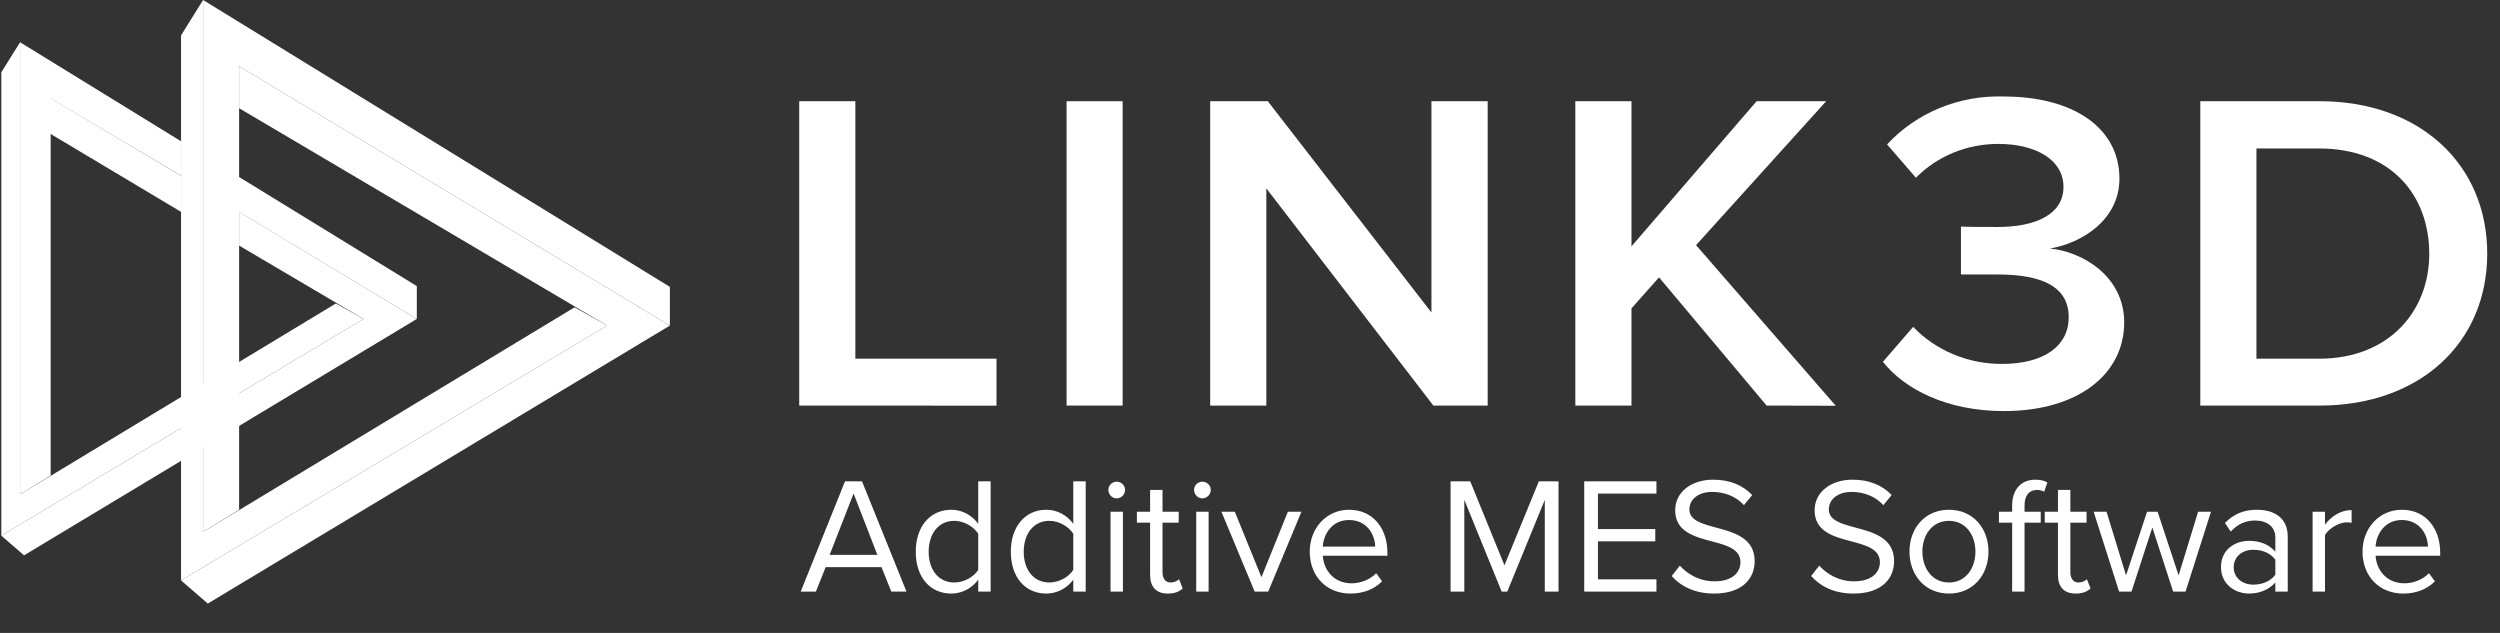
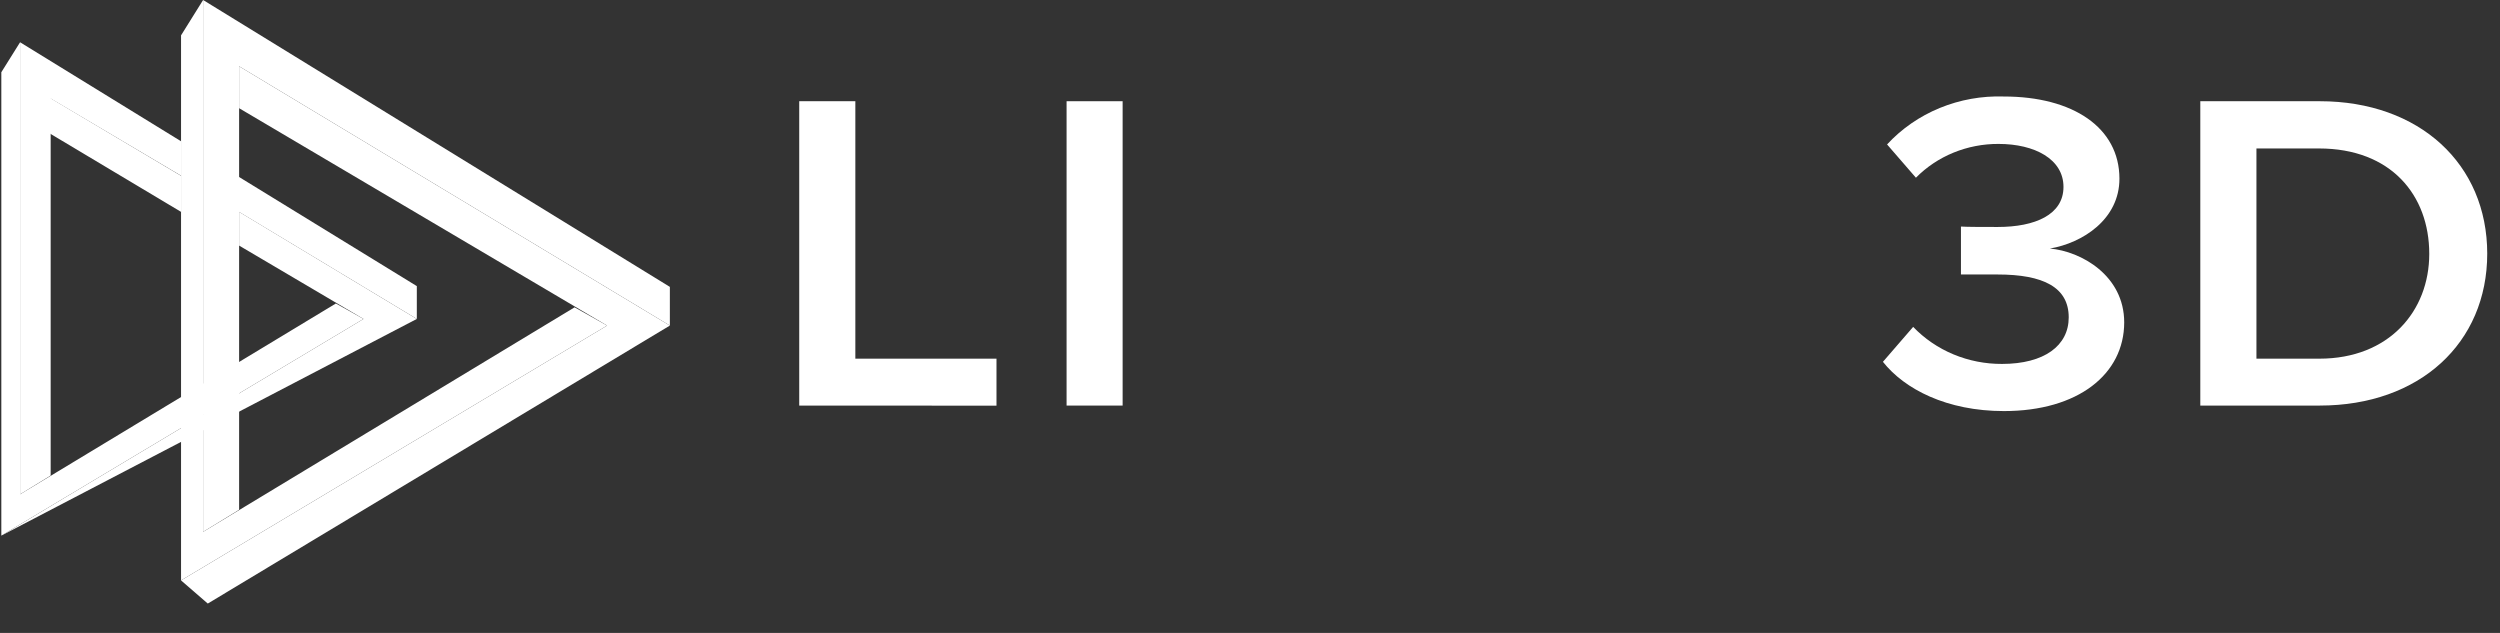
<svg xmlns="http://www.w3.org/2000/svg" width="158" height="40" viewBox="0 0 158 40" fill="none">
  <rect x="0" y="0" width="158" height="40" fill="#333333" stroke="none" />
  <path d="M50.511 25.632V6.397H54.058V22.668H62.978V25.638L50.511 25.632Z" fill="white" />
  <path d="M67.408 25.632V6.397H70.95V25.632H67.408Z" fill="white" />
-   <path d="M90.589 25.632L80.032 11.905V25.632H76.484V6.397H80.125L90.467 19.749V6.397H94.021V25.632H90.589Z" fill="white" />
-   <path d="M111.65 25.632L104.851 17.53L103.109 19.489V25.632H99.561V6.397H103.109V15.57L111.017 6.397H115.413L107.191 15.493L116.017 25.643L111.65 25.632Z" fill="white" />
  <path d="M119.001 22.867L120.912 20.659C121.624 21.401 122.491 21.993 123.458 22.396C124.426 22.799 125.471 23.005 126.527 23C129.198 23 130.743 21.846 130.743 20.058C130.743 18.154 129.134 17.348 126.254 17.348C125.406 17.348 124.222 17.348 123.932 17.348V14.318C124.292 14.345 125.476 14.345 126.254 14.345C128.623 14.345 130.412 13.567 130.412 11.812C130.412 10.056 128.589 9.096 126.312 9.096C125.333 9.091 124.364 9.278 123.465 9.645C122.565 10.013 121.756 10.553 121.086 11.232L119.263 9.129C120.179 8.136 121.316 7.349 122.591 6.825C123.867 6.301 125.249 6.053 126.638 6.099C131.004 6.099 133.948 8.058 133.948 11.293C133.948 13.859 131.626 15.355 129.553 15.708C131.521 15.88 134.25 17.408 134.25 20.378C134.245 23.645 131.341 25.98 126.649 25.98C123.037 25.98 120.366 24.595 119.001 22.867Z" fill="white" />
  <path d="M139.059 25.632V6.397H146.607C152.919 6.397 157.193 10.377 157.193 16.029C157.193 21.68 152.919 25.632 146.607 25.632H139.059ZM153.529 16.045C153.529 12.325 151.102 9.383 146.561 9.383H142.607V22.668H146.584C150.98 22.668 153.529 19.666 153.529 16.045Z" fill="white" />
  <path d="M11.442 11.111L3.156 6.187V8.439L11.442 13.39" fill="white" />
  <path d="M42.335 18.131V20.576L15.112 4.189V32.217L12.836 33.613V0L42.335 18.131Z" fill="white" />
  <path d="M15.112 4.189V6.839L38.368 20.576L11.442 36.682L13.132 38.145L42.334 20.576L15.112 4.189Z" fill="white" />
  <path d="M36.313 19.423L38.368 20.576L11.442 36.682V2.235L12.836 0V33.613L36.313 19.423Z" fill="white" />
  <path d="M11.454 11.111L3.202 6.226V30.053L1.269 31.24V2.671L11.454 8.936" fill="white" />
  <path d="M15.095 11.177L26.343 18.082V20.157L15.095 13.385" fill="white" />
-   <path d="M15.112 15.521L22.974 20.157L0.084 33.851L1.518 35.098L26.342 20.157L15.112 13.39" fill="white" />
+   <path d="M15.112 15.521L22.974 20.157L0.084 33.851L26.342 20.157L15.112 13.39" fill="white" />
  <path d="M21.227 19.18L22.974 20.157L0.084 33.851V4.565L1.269 2.671V31.24L21.227 19.18Z" fill="white" />
-   <path d="M56.328 37.388H57.289L54.48 30.421H53.404L50.605 37.388H51.565L52.182 35.842H55.712L56.328 37.388ZM53.947 31.194L55.451 35.069H52.432L53.947 31.194ZM61.825 37.388H62.608V30.421H61.825V33.105C61.417 32.551 60.801 32.217 60.122 32.217C58.795 32.217 57.876 33.262 57.876 34.87C57.876 36.51 58.806 37.513 60.122 37.513C60.832 37.513 61.449 37.147 61.825 36.636V37.388ZM61.825 36.019C61.542 36.458 60.937 36.813 60.31 36.813C59.297 36.813 58.691 35.988 58.691 34.87C58.691 33.753 59.297 32.917 60.31 32.917C60.937 32.917 61.542 33.293 61.825 33.732V36.019ZM67.832 37.388H68.616V30.421H67.832V33.105C67.425 32.551 66.809 32.217 66.13 32.217C64.803 32.217 63.884 33.262 63.884 34.87C63.884 36.51 64.814 37.513 66.13 37.513C66.84 37.513 67.457 37.147 67.832 36.636V37.388ZM67.832 36.019C67.55 36.458 66.945 36.813 66.318 36.813C65.305 36.813 64.699 35.988 64.699 34.87C64.699 33.753 65.305 32.917 66.318 32.917C66.945 32.917 67.55 33.293 67.832 33.732V36.019ZM70.571 31.497C70.864 31.497 71.104 31.256 71.104 30.964C71.104 30.671 70.864 30.442 70.571 30.442C70.289 30.442 70.049 30.671 70.049 30.964C70.049 31.256 70.289 31.497 70.571 31.497ZM70.185 37.388H70.968V32.343H70.185V37.388ZM73.805 37.513C74.265 37.513 74.547 37.377 74.745 37.189L74.515 36.604C74.411 36.719 74.202 36.813 73.983 36.813C73.638 36.813 73.471 36.541 73.471 36.165V33.032H74.494V32.343H73.471V30.964H72.687V32.343H71.852V33.032H72.687V36.333C72.687 37.085 73.063 37.513 73.805 37.513ZM75.987 31.497C76.28 31.497 76.52 31.256 76.52 30.964C76.52 30.671 76.28 30.442 75.987 30.442C75.705 30.442 75.465 30.671 75.465 30.964C75.465 31.256 75.705 31.497 75.987 31.497ZM75.601 37.388H76.384V32.343H75.601V37.388ZM79.294 37.388H80.151L82.25 32.343H81.394L79.723 36.479L78.041 32.343H77.195L79.294 37.388ZM82.775 34.86C82.775 36.437 83.851 37.513 85.344 37.513C86.17 37.513 86.849 37.241 87.35 36.74L86.974 36.228C86.577 36.636 85.992 36.865 85.418 36.865C84.331 36.865 83.663 36.071 83.6 35.121H87.684V34.922C87.684 33.408 86.786 32.217 85.261 32.217C83.82 32.217 82.775 33.398 82.775 34.86ZM85.251 32.865C86.399 32.865 86.901 33.794 86.911 34.547H83.6C83.642 33.773 84.175 32.865 85.251 32.865ZM97.631 37.388H98.498V30.421H97.255L95.082 35.727L92.92 30.421H91.677V37.388H92.544V31.59L94.905 37.388H95.26L97.631 31.59V37.388ZM100.123 37.388H104.687V36.615H100.99V34.212H104.614V33.439H100.99V31.194H104.687V30.421H100.123V37.388ZM105.652 36.406C106.226 37.053 107.114 37.513 108.326 37.513C110.206 37.513 110.895 36.479 110.895 35.466C110.895 34.003 109.6 33.648 108.462 33.345C107.574 33.105 106.769 32.896 106.769 32.196C106.769 31.538 107.365 31.089 108.2 31.089C108.963 31.089 109.694 31.35 110.216 31.925L110.739 31.288C110.154 30.671 109.329 30.316 108.263 30.316C106.895 30.316 105.871 31.1 105.871 32.249C105.871 33.617 107.114 33.93 108.232 34.223C109.151 34.473 109.997 34.703 109.997 35.539C109.997 36.071 109.6 36.74 108.357 36.74C107.375 36.74 106.623 36.259 106.164 35.748L105.652 36.406ZM114.465 36.406C115.039 37.053 115.927 37.513 117.139 37.513C119.019 37.513 119.708 36.479 119.708 35.466C119.708 34.003 118.413 33.648 117.275 33.345C116.387 33.105 115.582 32.896 115.582 32.196C115.582 31.538 116.178 31.089 117.013 31.089C117.776 31.089 118.507 31.35 119.029 31.925L119.552 31.288C118.967 30.671 118.141 30.316 117.076 30.316C115.708 30.316 114.684 31.1 114.684 32.249C114.684 33.617 115.927 33.93 117.045 34.223C117.964 34.473 118.81 34.703 118.81 35.539C118.81 36.071 118.413 36.74 117.17 36.74C116.188 36.74 115.436 36.259 114.977 35.748L114.465 36.406ZM123.175 37.513C124.711 37.513 125.672 36.322 125.672 34.86C125.672 33.398 124.711 32.217 123.175 32.217C121.64 32.217 120.679 33.398 120.679 34.86C120.679 36.322 121.64 37.513 123.175 37.513ZM123.175 36.813C122.099 36.813 121.494 35.894 121.494 34.86C121.494 33.836 122.099 32.917 123.175 32.917C124.251 32.917 124.847 33.836 124.847 34.86C124.847 35.894 124.251 36.813 123.175 36.813ZM127.168 37.388H127.951V33.032H128.975V32.343H127.951V31.956C127.951 31.319 128.233 30.964 128.745 30.964C128.923 30.964 129.069 31.006 129.194 31.079L129.393 30.494C129.194 30.369 128.923 30.316 128.63 30.316C127.753 30.316 127.168 30.912 127.168 31.956V32.343H126.332V33.032H127.168V37.388ZM131.181 37.513C131.641 37.513 131.923 37.377 132.121 37.189L131.891 36.604C131.787 36.719 131.578 36.813 131.359 36.813C131.014 36.813 130.847 36.541 130.847 36.165V33.032H131.87V32.343H130.847V30.964H130.063V32.343H129.228V33.032H130.063V36.333C130.063 37.085 130.439 37.513 131.181 37.513ZM137.343 37.388H138.126L139.735 32.343H138.92L137.688 36.364L136.361 32.343H135.693L134.366 36.364L133.134 32.343H132.319L133.928 37.388H134.711L136.027 33.335L137.343 37.388ZM143.802 37.388H144.585V33.92C144.585 32.698 143.698 32.217 142.632 32.217C141.807 32.217 141.159 32.489 140.616 33.053L140.982 33.596C141.431 33.115 141.922 32.896 142.528 32.896C143.259 32.896 143.802 33.283 143.802 33.962V34.87C143.395 34.4 142.82 34.181 142.131 34.181C141.274 34.181 140.366 34.714 140.366 35.842C140.366 36.938 141.274 37.513 142.131 37.513C142.81 37.513 143.384 37.273 143.802 36.813V37.388ZM143.802 36.322C143.499 36.74 142.966 36.949 142.413 36.949C141.682 36.949 141.17 36.489 141.17 35.852C141.17 35.205 141.682 34.745 142.413 34.745C142.966 34.745 143.499 34.954 143.802 35.372V36.322ZM146.156 37.388H146.939V33.815C147.169 33.408 147.827 33.011 148.307 33.011C148.433 33.011 148.527 33.022 148.621 33.042V32.238C147.931 32.238 147.346 32.625 146.939 33.157V32.343H146.156V37.388ZM149.311 34.86C149.311 36.437 150.387 37.513 151.88 37.513C152.706 37.513 153.384 37.241 153.886 36.74L153.51 36.228C153.113 36.636 152.528 36.865 151.953 36.865C150.867 36.865 150.199 36.071 150.136 35.121H154.22V34.922C154.22 33.408 153.322 32.217 151.797 32.217C150.355 32.217 149.311 33.398 149.311 34.86ZM151.786 32.865C152.935 32.865 153.437 33.794 153.447 34.547H150.136C150.178 33.773 150.711 32.865 151.786 32.865Z" fill="white" />
</svg>